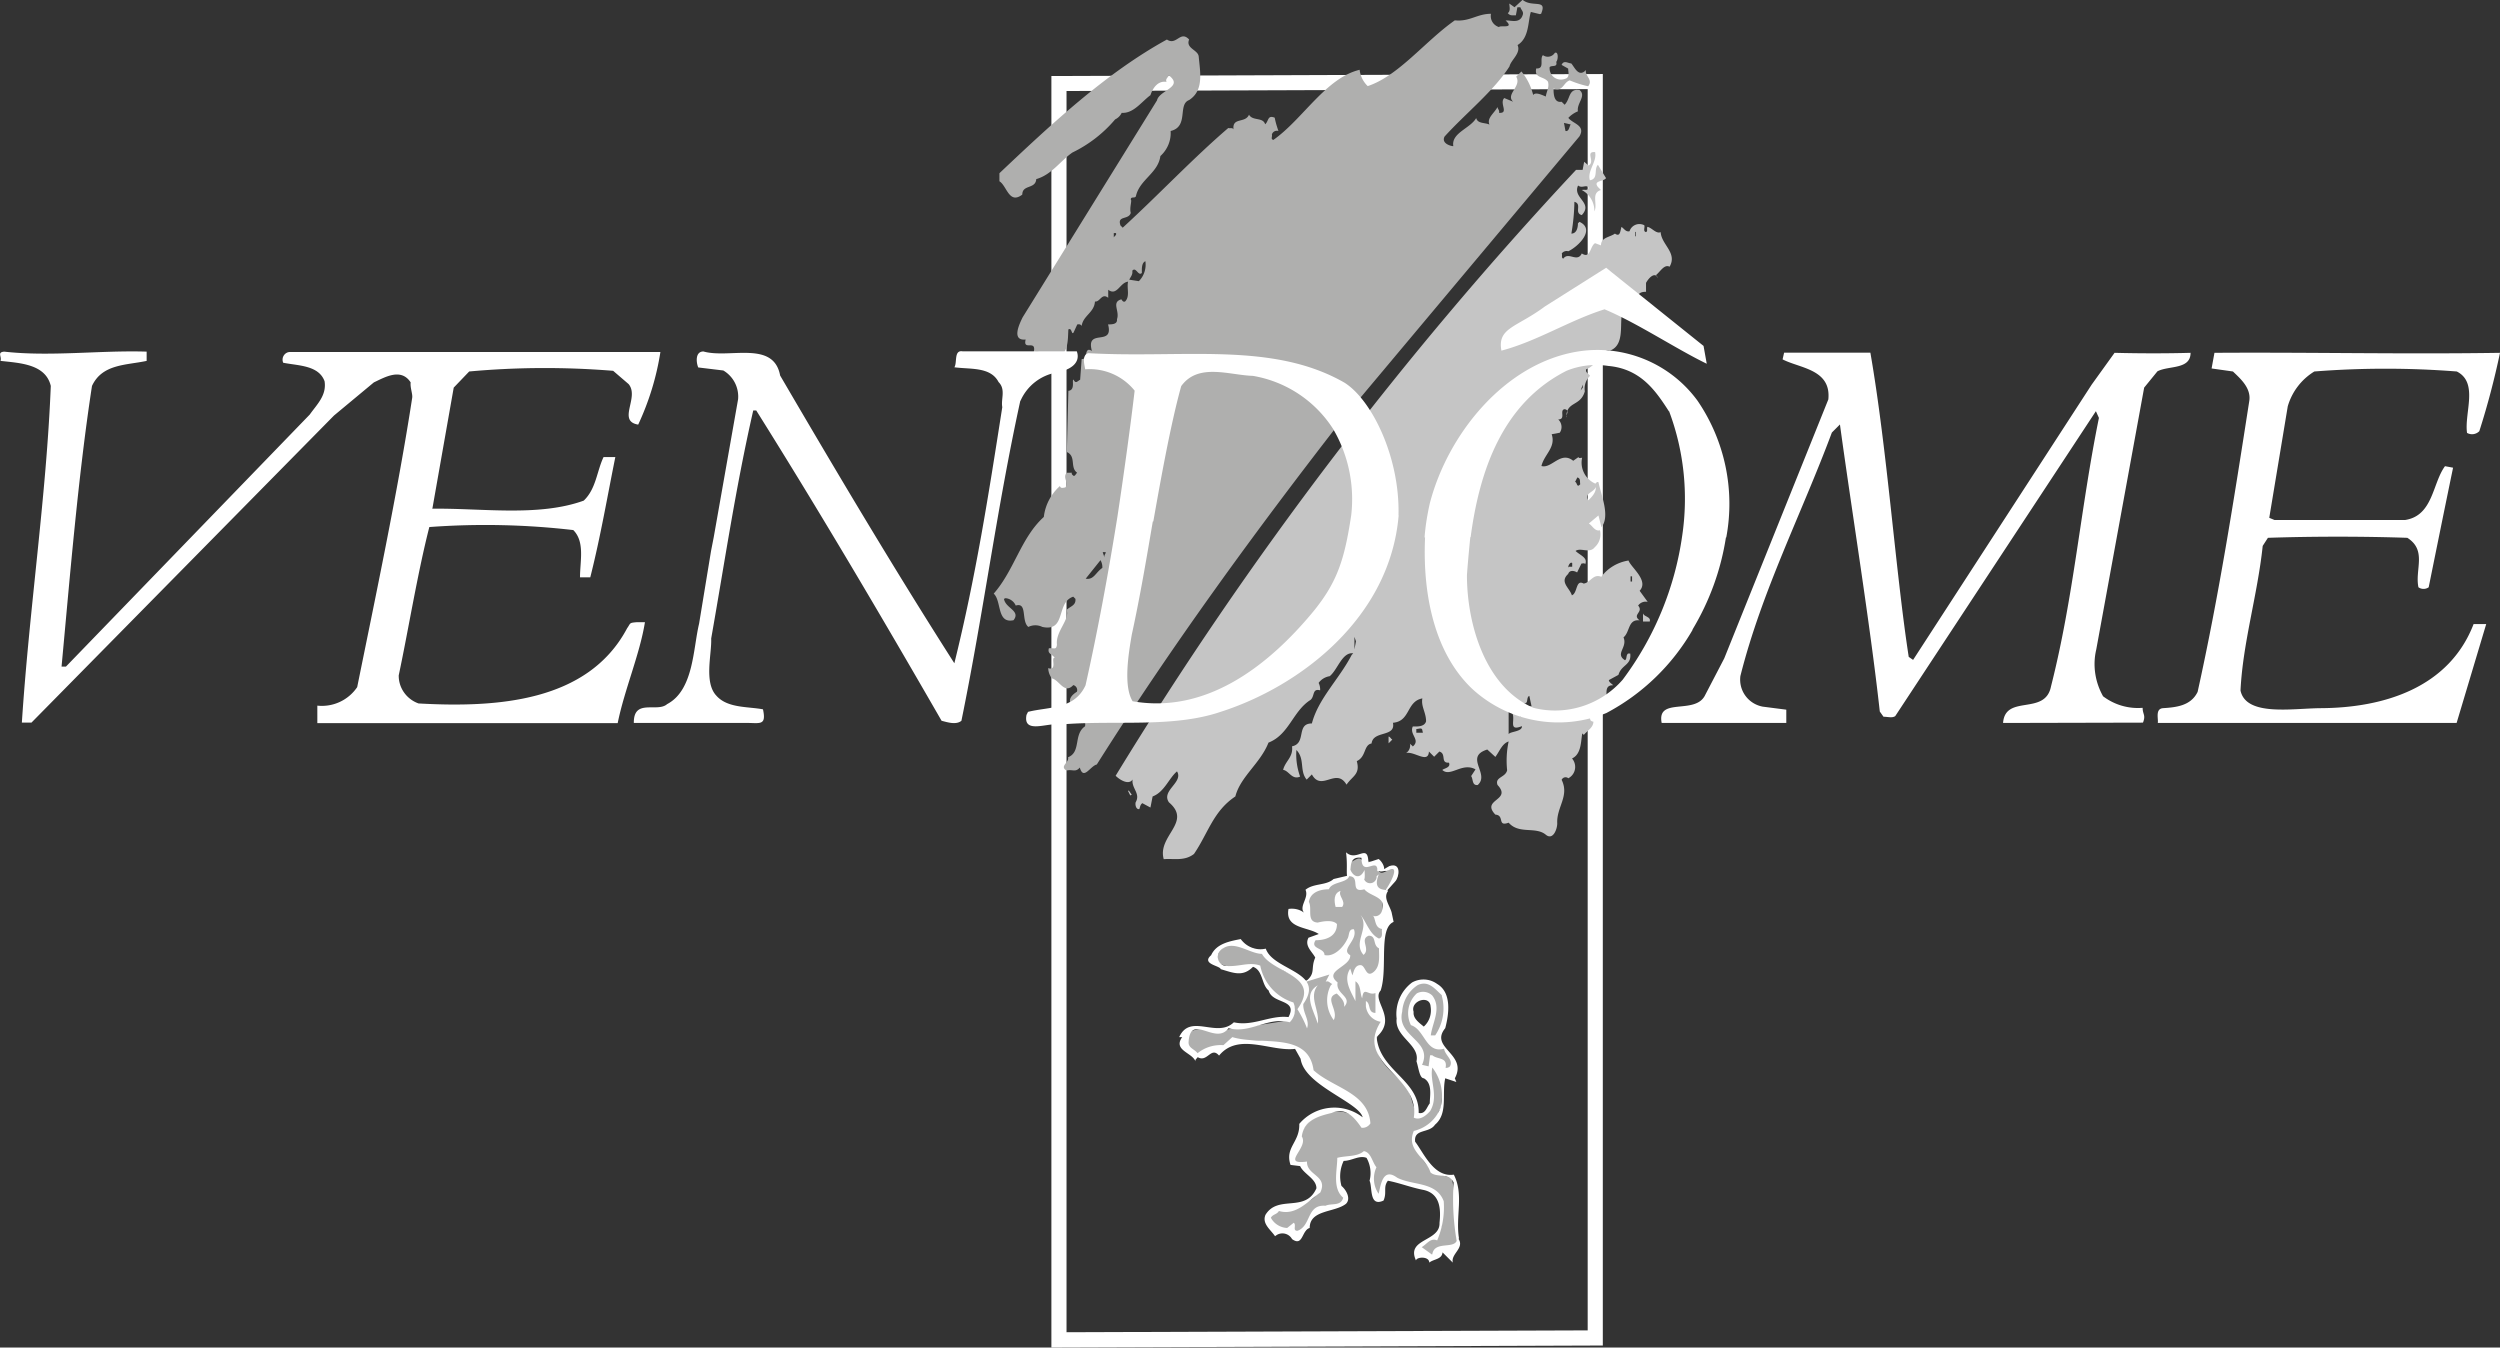
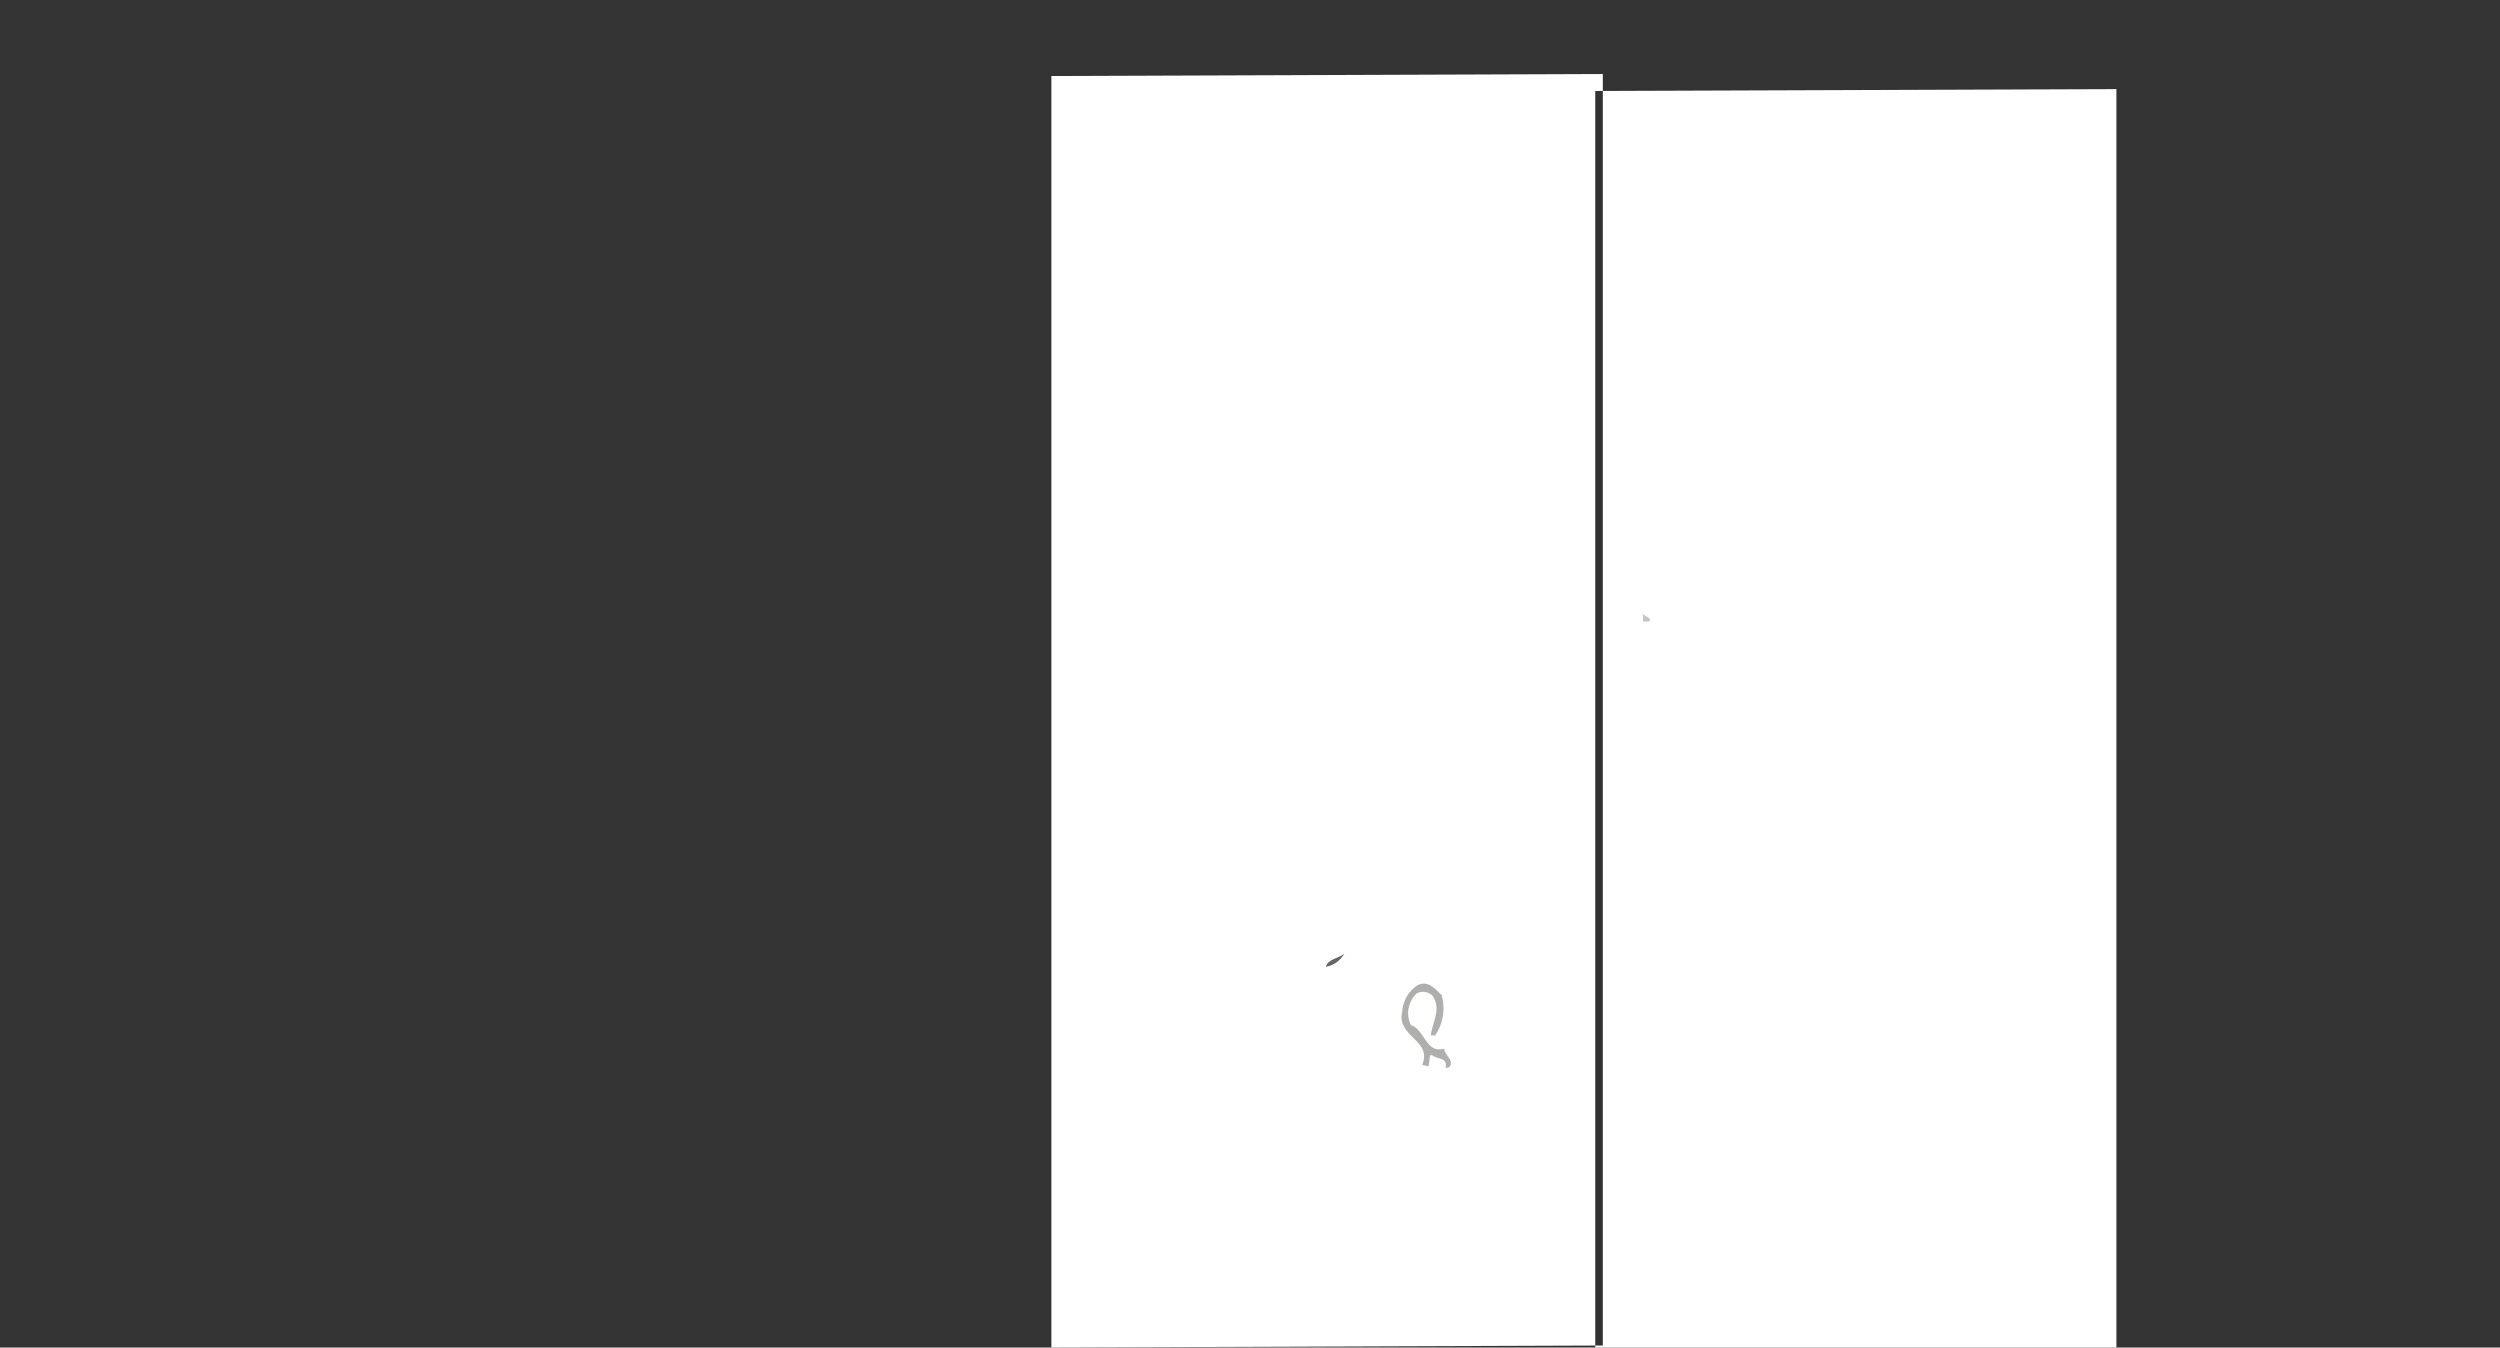
<svg xmlns="http://www.w3.org/2000/svg" id="a" width="148.66" height="80.13" viewBox="0 0 148.66 80.13">
  <rect x="0" y="0" width="148.66" height="80.13" fill="#333333" stroke="none" />
-   <path d="M62.52 80.13V4.52l32.79-.12v75.61l-32.79.12Zm32.34-.57ZM63.42 5.41v73.81l30.99-.11V5.3l-30.99.11Z" fill="#fff" />
+   <path d="M62.52 80.13V4.52l32.79-.12v75.61l-32.79.12Zm32.34-.57Zv73.81l30.99-.11V5.3l-30.99.11Z" fill="#fff" />
  <path d="m82.47 52.97.49-.55c.25-.26.39-1.16-.34-.92l-.58.33c1.68-.29-.09.9.43 1.14" fill="#fff" />
-   <path d="M85.51 63.31c.13.25.31.24.18.5-.16.33.06.3.03.71h.06c0 .5-.05.99-.12 1.48 0 .02-.09.02-.09.03-.1.6-.56 1.08-1.16 1.2-.51.16-.33.72-.14 1.11.33.89 1.12 1.54 2.06 1.7.22 1.11.31 2.24.27 3.37 0 .15.05.29.14.42.03.06.01.13-.03.18-.33.33-.86.2-1.19.53-.32.22-.76.13-.97-.19-.02-.03-.04-.07-.06-.1-.12-.35.5-.42.77-.63.6-.44.5-1.24.48-1.88-.02-.61-.59-.96-1.14-1.11-.48-.09-.95-.23-1.39-.43-.27-.15-.61-.18-.77.05-.19.28 0 .75-.39.85-.26.06-.33-.32-.38-.54-.15-.62.21-1.68-.53-1.78-.43-.06-1.06-.07-1.32.32-.31.63-.24 1.37.17 1.94.07.09.09.21.05.32-.24.43-.8.33-1.22.46-.12.04-.21.15-.34.2-.08.03-.17.04-.24.07-.05.02-.06.11-.09.15-.05.05-.14.08-.18.15-.09.17-.17.35-.23.53-.03.09-.07.18-.11.26a.59.59 0 0 1-.82.12c-.31-.17-.83 0-1.02-.36-.15-.26-.44-.68-.36-.75.9-.74 3.09-.28 2.97-1.74-.05-.55-.75-1.14-1.4-1.36a.266.266 0 0 1-.08-.34c.21-.42.35-.87.43-1.33.4-.9 1.35-1.44 2.33-1.32.53.02.99.39 1.52.5.17.03.05-.37-.05-.51-.3-.4-.69-.71-1.15-.92-.4-.2-.73-.51-1.13-.67a2.38 2.38 0 0 1-1.23-1.57c-.02-.05-.11-.05-.12-.09-.23-.6-.97-.7-1.53-.78-1.19-.31-2.46-.2-3.58.31-.39.21-.86.48-1.25.32-.54-.22-.89-1.13-.24-1.4.73-.3 1.58.13 2.36-.14.11-.04.22.03.32.01 1.08-.21 2.05-.3 3.12-.52.14-.03.14-.24.22-.39.26-.43-.34-.66-.68-.82a3.368 3.368 0 0 1-1.4-1.81.326.326 0 0 0-.38-.19c-.61.18-1.26.15-1.85-.09-.27-.08-.3-.56-.08-.79.16-.16.31-.37.56-.36.33 0 .67-.11.98.06.34.14.69.25 1.04.34.13.05.21.22.33.3.41.28.6.72.99.88.51.21 1.14.86 1.64.32.59-.65.22-1.44-.18-2.07-.11-.18.47-.23.65-.44.09-.1 0-.2-.08-.23-.07-.02-.14-.05-.21-.06-.06-.02-.14-.11-.2-.12-.32-.08-.55-.25-.83-.34-.24-.08-.56-.26-.4-.48.2-.26.63.14.8-.04.23-.24-.03-.74.19-1.03.36-.47 1.01-.54 1.54-.77.28-.12.65-.22.76-.49.07-.27.09-.55.07-.83.08.24.52-.27.71-.11.3.26.86.06.95.35.18.62.26.52.76.29.66-.3 0 .95-.32 1.32a.72.72 0 0 0-.09.59c.12 1.73.03 3.47-.26 5.19-.08.45-.05.92.1 1.36.24.57-.12 1.12-.2 1.72-.14 1.09.94 1.84 1.64 2.57.51.54.42 1.38.87 1.79.37.33.77-.42.81-.88a2.53 2.53 0 0 0-.62-1.82l.95-.22Z" fill="#afafae" />
  <path d="M78.84 57.49c.13-.48.75-.48 1.1-.79-.23.42-.63.71-1.1.79" fill="#666665" />
  <path d="M78.36 58.59c-.57.7.13 1.49 0 2.28-.22-.75-.92-1.75 0-2.28m1.36-5.62c-.18.31.35.61.09.96h-.39c-.09-.35-.13-.83.31-.96" fill="#fff" />
-   <path d="m91.56.84-.53-.13c-.18.57-.09 1.54-.79 1.97.22.48-.39.88-.48 1.27-.92 1.45-2.63 2.81-3.86 4.17-.18.35.22.53.48.57h.04c-.13-.79 1.01-1.05 1.36-1.67.09.35.53.26.79.39-.18-.39.31-.7.48-1.05 0 .13.13.18.09.35.61.04 0-.57.31-.88l.53.22c-.48-.44.53-.92.18-1.49l.31-.31c.34.41.57.89.7 1.4.13-.18.44-.04.75.09.04-.31.22-.53.13-.88-.26-.35-.83-.18-.7-.79.53.04.18-.57.4-.79.22.16.52.11.68-.1l.02-.03c.22-.13.22.39.09.53.09.35-.26.18-.39.31-.04.37.23.71.61.74.14.01.28-.02.4-.08.18-.13.09-.39.09-.57l-.39-.22c.13-.31.39-.09.57-.09.18.18.44.88.88.39-.09.35.44.57.13.97-.38-.08-.74-.2-1.1-.35-.39.13-.39.7-.96.48 0 .26 0 .88.48.79l.18.18c.35-.35.22-.97.88-.88.44.35-.18.79-.09 1.27-.22.09-.41.22-.57.39.26.35 1.05.44.66 1.1L79.83 24.92c-5.22 6.71-10.18 13.52-14.61 20.54-.39.09-.79.97-1.01.18-.26.31-.44.09-.79.18-.44-.26.18-.48.09-.79.79-.31.31-1.36 1.01-1.84.18-.79-1.71-1.27-.48-2.06a.308.308 0 0 0-.21-.39h-.01c-.53.57-.83-.31-1.27-.4-.14-.18-.21-.39-.22-.61.57.18.13-.66.39-.61-.18-.26-.44-.22-.35-.57.31-.04.44.13.48-.22-.09-.79.79-1.49.57-2.06.22-.22.57-.26.53-.66l-.13-.13c-1.05.35-.39 2.11-1.84 1.8a.932.932 0 0 0-.83 0c-.44-.35-.04-1.49-.75-1.27a.726.726 0 0 0-.61-.44l-.09.04c.09.57 1.01.7.57 1.27-1.01.22-.7-1.14-1.18-1.58 1.23-1.4 1.62-3.33 2.98-4.56.08-.71.43-1.37.96-1.84.04.18.22.09.31.09.26-.26-.18-.57.09-.88h.31c-.04.09.04.13.09.18.09.04.13-.09.22-.18-.44-.31-.04-.97-.61-1.23l.09-3.64c.44-.04.18-.7.31-.66.13.26.22.09.39 0l.09-1.23c.39.04.13-.79.61-.48-.39-1.4 1.32-.22.96-1.58.22 0 .57 0 .53-.31.18-.48-.35-1.01.26-1.18.04.04.09.18.22.13.31-.31.09-.79.18-1.18-.48.04-.66.88-1.18.48v.48c-.39-.31-.48.26-.79.22-.04.66-.7.83-.79 1.45-.09-.13-.18-.09-.26-.09l-.22.48c-.13.18-.09-.31-.31-.18-.04.57.04 1.54-.79 1.75-.57 0-.66-.53-1.27-.4.18-.79-.66-.04-.48-.75-.88.09-.35-.97-.18-1.32l7.99-12.9c.13-.61 1.62-.79.7-1.49-.04.13-.22.22-.13.39-.53-.09-.83.39-.96.79-.53.39-1.01 1.1-1.71 1.05a.82.82 0 0 1-.39.39c-.7.83-1.57 1.5-2.54 1.97-.7.48-1.23 1.32-2.15 1.58-.04.61-.83.31-.83.92-.79.61-.92-.53-1.36-.79v-.48c3.16-2.99 6.36-5.97 9.96-7.95.57.39.79-.57 1.32 0-.22.53.53.61.57 1.01.09.97.31 2.02-.57 2.59-.7.26 0 1.58-1.1 1.84.04.56-.19 1.11-.61 1.49-.13 1.01-1.23 1.4-1.45 2.37-.04.18-.31 0-.31.22.09.04-.09.48 0 .79-.13.44-.83.13-.61.75l.13.13c2.11-1.93 4.17-4.12 6.28-5.93.09.04.26-.04.31.09-.09-.75.7-.35.92-.88.22.39.83.13.96.57.22-.18.13-.57.57-.39.05.27.13.53.22.79a.308.308 0 0 0-.39.21c.04.14-.09.27.09.32 1.75-1.23 3.12-3.69 5.13-4.17.04.37.21.71.48.97 1.84-.61 3.42-2.68 5.18-3.91.88.09 1.32-.39 2.15-.39-.07.35.14.69.48.79.04-.13.96.13.39-.39.26-.04.83.22 1.01-.31.09-.22-.09-.31-.13-.48h-.18l-.09.48c-.18 0-.35.04-.48-.13.18-.13.09-.4.09-.57l.31.22.48-.44c.57.48 1.49-.09 1.1.83M93 7.31l.09.48c.22.04.22-.26.31-.39l-.39-.09Zm-26.77 6.55v.26c.04-.09.18-.13.13-.26h-.13Zm1.89 1.67c-.26.09-.22.53-.22.7-.22.22-.35-.4-.57-.13.04.22-.09.35-.18.53l.57.09c.31-.31.45-.75.39-1.18m-2.54 17.29.11.33c-.04-.18.07-.2.07-.33h-.18Zm-.13.48-.88 1.1c.48.09.59-.37.99-.64a.826.826 0 0 0-.11-.46" fill="#afafae" />
  <path d="M98.1 36.96h-.4v-.48c.09.22.48.18.4.48" fill="#c5c5c5" />
-   <path d="M94.85 9.05c.13.57-.48 1.1-.31 1.67.53-.09.22-.66.48-.92l.48.79c-.13.22-.79.13-.48.53l.18.18c-.61.18-.18.83-.39 1.27a1.41 1.41 0 0 0-.75-1.27c.13-.04.35.04.39-.09v-.09c-.18-.13-.39.09-.61-.09-.35.75.92 1.01.22 1.76-.48-.13.04-.66-.44-.79-.01.63-.07 1.26-.18 1.89.31 0 .39-.35.39-.61l.09-.09c.96.44-.04 1.45-.66 1.75-.15-.04-.3.01-.39.13.04.13-.04.26.09.31.31-.44.83.26 1.1-.31.53.35.48-.44.79-.61l.35.13c0-.48.53-.48.83-.7.31.22.31-.13.39-.4.18.13.26.31.48.26.1-.32.44-.5.77-.4.04.01.08.03.11.05.04.13-.09.35.09.4.13-.04.04-.18.09-.31.26.04.53.44.79.31.04.75 1.01 1.23.53 2.06-.31-.17-.57.31-.79.48 0 .07.03.13.09.17-.18-.35-.53 0-.7.31v.53c-.22 0-.44.05-.48.26.22.48-.44.97-.31 1.4-.13.13-.39-.26-.66-.22-.09.66.13 1.76-.7 2.06-.22-.09-.31.09-.48.22l.18.57c-.44-.44-.66.18-1.1.31-.09.18.13.26.22.4-.25.24-.36.58-.31.92-.26.92-1.1.57-1.1 1.54-.09-.04.26-.4-.09-.48-.35.04.09.61-.39.61.22.21.26.54.09.79l-.48.09c.26.79-.44 1.19-.61 1.89.61.18 1.14-.92 1.89-.31l.31-.22c.04.09.13.04.22.04-.14.63.19 1.28.79 1.54.04-.04.09-.13.18-.09.18.83.7 2.02.18 2.68l-.18-.7-.57.48c.22.13.35.48.66.4.09.37-.03.76-.31 1.01-.31.4-.83 0-1.14.22.26.26.75.4.57.79-.04-.09-.13-.04-.22-.04l-.26.53c-.13-.09-.44-.18-.53.09-.53.48.09.83.22 1.27.35-.13.22-.97.7-.7.39-.04.57-.61 1.05-.4.39-.53.98-.87 1.62-.97.13.4 1.23 1.19.66 1.8l.48.66a.55.55 0 0 0-.57.22c.35.4-.39.53.09.88-.7-.09-.57.7-.96 1.01.26.61-.53.97.09 1.36.13-.09.04-.26.18-.4h.13c.09.7-.53.66-.7 1.27l-.57.31c0 .13.18.22.26.31-.92-.04.22 1.49-1.05 1.36.04-.13-.09-.18-.13-.26-.44.18-.22.7-.18.97.04.05.11.09.18.09 0 .35-.35.53-.57.79l-.09-.09c-.09.44-.04 1.23-.61 1.49.28.33.24.82-.09 1.09-.04.03-.09.07-.13.09a.254.254 0 0 0-.36.03c-.01.02-.03.04-.04.06.48.97-.31 1.62-.26 2.59 0 .35-.26 1.05-.7.66-.61-.48-1.58 0-2.19-.7-.7.26-.22-.44-.79-.48-.88-.92 1.01-.83.13-1.76-.18-.48.48-.44.57-.88-.06-.57-.03-1.15.09-1.71-.39.13-.53.57-.79.92l-.48-.44c-1.4.44.18 1.45-.57 2.11-.35.04-.26-.35-.39-.53l.26-.4c-.79-.44-1.49.48-1.97.04.04-.09.53-.13.39-.44-.53.04-.13-.53-.57-.66l-.31.31-.31-.31c-.04.75-.88-.04-1.36.09.2-.13.29-.38.22-.61 0 .09.13.13.18.22.48-.4-.22-.7 0-1.19.22 0 .7.04.79-.31 0-.53-.31-.88-.22-1.36-.96.18-.7 1.36-1.75 1.45.18.88-1.18.44-1.27 1.23-.48.09-.31.79-.88 1.05.22.79-.26.88-.61 1.4-.61-1.05-1.49.44-2.06-.61l-.31.31c-.44-.53-.09-1.23-.61-1.76-.04.54.04 1.07.22 1.58-.48.22-.66-.35-1.01-.4.13-.53.61-.75.53-1.4.88-.18.22-1.36 1.18-1.36.39-1.49 1.62-2.63 2.37-4.08l.09-.09c-.66-.09-.92.97-1.4 1.36-.26.04-.5.18-.66.4.07.13.1.29.09.44-.48-.13-.31.35-.57.57-1.05.66-1.27 2.06-2.5 2.54-.48 1.23-1.67 2.02-1.97 3.2-1.32.88-1.62 2.19-2.46 3.42-.57.44-1.18.26-1.8.31-.39-1.4 1.71-2.19.31-3.38-.48-.7.88-1.19.48-1.84-.48.4-.75 1.23-1.45 1.49l-.13.66-.48-.26c-.13.09-.13.22-.18.35-.18.04-.26-.22-.22-.4.31-.53-.26-.83-.18-1.36-.22.35-.75.04-1.01-.22A222.487 222.487 0 0 1 93.72 10.1h.39l.09-.48.26.22c.44-.22-.26-.88.44-.79m2.37 4.74h-.04v.26h.04v-.26Zm-2.19 7.37h.09v-.31h-.09v.31Zm-.96 1.89v-.18l-.13.35.13-.17Zm-.33 5.35-.13.26c.13 0 .09.39.31.13-.04-.13.04-.35-.18-.4m1.1.57c-.09.31-.75.4-.44.79.13-.13.48-.44.44-.79m-1.4 4.52c-.18-.13-.31.44-.22.22h.22v-.22Zm3.47 1.1h.09v-.31h-.09v.31Zm-4.26.92c-.04.22-.18.53-.35.48-.04-.22.09-.53.35-.48m-12.07 2.63-.09-.26v.75l.09-.48Zm10.44 3.86-.13-.61c-.22.09 0 .53-.39.44l-.04-.04V42h.57Zm-1.36.22v1.45c.07-.17.82-.14.79-.48-1.01.4-.13-.7-.79-.97m.61.09.09.31c.09-.04.09-.13.09-.22a.243.243 0 0 0-.18-.09m-6.1 1.05v.22h.39l-.04-.18c-.04-.13-.22-.04-.35-.04" fill="#c5c5c5" />
-   <path d="m82.79 43.98-.22.22v-.4c.09 0 .13.13.22.18m-15.71 3.06.04-.04.18.26-.09.04-.13-.26Zm9.99 7.29.8.6s-1.01-.25-.8-.6" fill="#c5c5c5" />
-   <path d="M60.67 23.84c-1.4 6.41-2.18 12.57-3.5 19.02-.31.26-.83.09-1.18 0-3.64-6.32-7.25-12.44-11.02-18.45h-.18c-1.05 4.61-1.67 8.86-2.5 13.56.04.92-.44 2.61.31 3.4.66.75 1.89.64 2.77.81.22 1.03-.21.79-1.1.81h-6.58c-.02-1.48 1.4-.6 1.98-1.12 1.58-.83 1.54-3.29 1.9-4.78l.71-4.32.16-.82 1.45-8.21a1.8 1.8 0 0 0-.88-1.71l-1.49-.18c-.13-.31-.18-.95.31-.95 1.54.44 4.17-.68 4.56 1.43 3.33 5.7 6.8 11.54 10.36 17.11 1.27-5.13 2.02-9.92 2.85-15.23-.09-.48.22-1.05-.22-1.49-.48-.92-1.67-.75-2.63-.88.18-.26-.04-1.03.48-.95h6.8c.26.7-.44 1.08-.88 1.17l-.31.09c-.95.16-1.76.79-2.15 1.67ZM37.84 37c-.44.04-.33.05-.55.36-2.33 4.39-7.75 4.73-12.4 4.47-.71-.25-1.19-.92-1.18-1.67.57-2.68 1.12-6.09 1.82-8.82 2.85-.21 5.72-.15 8.56.18.7.7.4 1.84.4 2.81h.61c.61-2.41 1.01-4.78 1.49-7.15h-.7c-.4.83-.44 1.89-1.18 2.59-2.68.97-6.06.44-9 .48l1.27-7.2.92-.96c2.85-.26 5.71-.27 8.56-.04l.92.79c.66.79-.7 2.2.57 2.41.64-1.37 1.09-2.83 1.32-4.32H17.23s-.1.01-.14.03c-.24.1-.35.37-.25.61.88.18 2.11.14 2.46 1.1.13.84-.44 1.36-.88 1.98L3.92 39.64h-.26c.48-5.13.98-11.29 1.81-16.69.61-1.32 2.06-1.23 3.25-1.49v-.55c-2.72-.09-5.75.31-8.47 0-.44.04-.13.29-.22.55 1.14.13 2.68.18 2.99 1.49-.26 6.54-1.28 13.26-1.72 20.02h.57l17.99-18.26 2.37-1.97c.66-.31 1.62-.88 2.19 0-.04.31.13.7.09.92-.84 5.49-2.22 12.02-3.27 17.2-.53.78-1.44 1.2-2.37 1.1V43h17.86c.4-1.98 1.32-4.11 1.62-6h-.53Zm57.59-18.6c1.97.83 4.17 2.31 6.06 3.23l-.19-1.06-5.45-4.37-.34-.28-3.64 2.3c-1.69 1.26-2.84 1.26-2.59 2.63 2.15-.57 4.04-1.8 6.14-2.46Zm29.62 22.99c-.47-.84-.62-1.83-.4-2.76l2.85-15.58.79-.97c.66-.35 1.97-.09 1.97-1.1-1.4.04-2.98.04-4.52 0l-1.36 1.89-10.62 16.37-.26-.18c-.79-5.13-1.27-12.26-2.28-18.09h-5.13l-.09.4c1.01.53 2.9.58 2.72 2.38l-6.19 15.4-1.13 2.17c-.57 1.23-2.9.09-2.59 1.67h7.41v-.79l-1.4-.18c-.86-.16-1.44-.95-1.33-1.82 1.27-5.05 3.64-9.65 5.44-14.48l.48-.48c.7 5.13 1.8 11.89 2.37 17.07l.22.31c.26 0 .52.09.7-.04l11.93-18.13.18.4c-1.1 5.4-1.49 10.62-2.85 15.97-.35 1.76-2.72.44-2.85 2.17l8.32-.02c.18-.46-.02-.48-.02-.88a3.43 3.43 0 0 1-2.37-.7Zm23.61-20.41Zm-1.98 4.75c.24.15.55.11.75-.09.49-1.53.9-3.09 1.23-4.66-5.66.09-11.32-.04-16.98 0l-.17.93 1.27.18c.4.39 1.1.97.97 1.76-.92 5.92-1.8 11.54-3.07 17.29-.4.83-1.27.92-2.06.97-.48.04-.26.66-.31.88h17.77l1.76-5.88h-.75c-1.45 3.77-5.31 4.98-9.08 5-1.68.01-4.45.51-4.78-1.05.14-2.86 1.01-5.66 1.32-8.6l.31-.48c2.72-.09 5.62-.09 8.29 0 1.18.75.44 1.89.66 2.94.18.13.43.13.61 0 .48-2.37.96-4.74 1.45-7.11l-.48-.09c-.75 1.01-.7 2.94-2.37 3.2h-7.77l-.31-.13 1.1-6.63a3.6 3.6 0 0 1 1.58-2.07c2.82-.22 5.65-.22 8.47 0 1.31.66.44 2.46.61 3.65Zm-46.03 11.72c-1.21 2.1-2.99 3.82-5.13 4.95a7.568 7.568 0 0 1-7.99-1.45c-2.13-2.03-2.95-5.37-2.79-8.99h-.03c.05-.68.16-1.35.31-2.02 1.05-4.08 4.43-8.34 8.82-9.04 2.73-.43 5.48.7 7.11 2.94 1.62 2.38 2.23 5.3 1.7 8.12h-.02c-.3 1.94-.98 3.8-1.99 5.48Zm-1.41-12.99c-.79-1.23-1.68-2.53-3.61-2.7-.84-.13-1.7-.03-2.48.29-3.79 1.92-5.17 5.9-5.7 9.89h-.02c-.11 1.12-.16 1.7-.2 2.26 0 2.94 1.1 6.66 3.95 7.89 1.94.49 3.99-.16 5.31-1.67 1.88-2.51 3.1-5.45 3.54-8.56.37-2.49.11-5.04-.78-7.41Zm-16.07 6.18c-.51 6.09-5.84 10.17-10.59 11.69-2.85.97-6.32.48-9.48.75h-.22c-.64-.09-2.06.57-1.84-.57l.09-.18c1.23-.31 2.76-.13 3.42-1.58.71-3.16 1.35-6.61 1.9-10.05.34-2.24.78-5.4 1.02-7.47a3.433 3.433 0 0 0-2.94-1.27c-.04-.26-.22-.83.18-.96 5.62.32 10.93-.71 15.23 1.75 1.62 1.01 3.31 4.42 3.22 7.9Zm-3.84-5.04a7.069 7.069 0 0 0-4.83-3.25c-1.4-.04-3.25-.79-4.26.61-.63 2.25-1.24 5.68-1.66 8.05h-.03c-.38 2.23-.76 4.49-1.25 6.73-.18 1.05-.52 3.04.05 3.96 4.3.75 7.99-1.99 10.78-5.38 1.38-1.71 1.82-3.03 2.22-5.69.2-1.75-.16-3.52-1.03-5.04Zm7.43 48.06c-.22-1.36.3-2.62-.31-3.81-1.19.17-1.77-1.26-2.3-1.96-.09-.79.83-.48 1.18-1.01.79-.66.4-1.84.61-2.76l.66.22-.09-.22c.79-1.45-1.54-1.8-.57-2.98.22-.83.4-2.11-.48-2.63-.44-.32-1.02-.35-1.49-.09-.67.5-1.02 1.32-.92 2.15-.13 1.1 1.4 1.54 1.18 2.54.13.4.18 1.01.44 1.01.53.31.35 1.05.35 1.49-.18.22-.26.66-.66.57.05-1.97-2.33-2.5-2.5-4.52 1.27-1.13-.33-2.15.24-2.76.44-1.32-.15-3.69.77-4.08l-.12-.57c-.13-.44-.49-.85-.23-1.24.15-.22-1.01.18-.53-1.02l-.13.11c.01.17-.08.32-.24.39-.2.08-.42-.01-.5-.2.03-.03.05-.16.02-.56-.29.64-.71.34-.84-.02.04-.27 0-.8.66-.7 0 1.22.98-.11.94.79h.37c.13-.22-.11-.59-.29-.72l-.61.2c-.03-1.18-.69 0-1.33-.6.09.68.02 1.13.06 1.4l-.8.19c-.44.4-1.19.24-1.67.64.22.48-.4.97-.09 1.36-.26-.2-.6-.27-.92-.22-.22 1.18 1.14 1.05 1.8 1.49l-.61.22c-.26.48.22.83.4 1.18-.29.67.05.91-.54 1.4-.53-.72-2.1-1.03-2.4-1.93-.57.13-1.15-.1-1.49-.57-.66.13-1.45.27-1.76.96-.61.53.53.62.57.83.75.22 1.31.48 1.92-.14.61.22.49 1.06.93 1.41.22.83 1.76.48 1.18 1.58-1.1-.13-2.11.57-3.25.31-1.01.97-2.59-.57-3.25.88h.18c-.57.79.61.92.79 1.45-.04-.13.09-.17.13-.26.57.35.79-.66 1.27-.09 1.15-1.4 3.09-.22 4.52-.4l.33.59c.22 1.58 3.46 2.57 3.69 3.48-1.16-.9-2.82-.73-3.77.39.04 1.1-.87 1.39-.52 2.44l.57.07c.22.48.97.75.97 1.32-.66 1.49-2.28.35-3.03 1.58-.22.53.31.88.57 1.27.04-.03.08-.06.13-.09.32-.17.71-.05.88.26.66.48.57-.53 1.05-.66 0-1.1 1.5-.91 2.16-1.44.31-.31 0-.84-.27-1.06-.14-.5-.09-1.03.13-1.49.48 0 .92-.35 1.36-.18.23.41.3.9.18 1.36.18.39-.04 1.58.83 1.18.22-.49-.04-.79.26-1.18.69.13 1.39.41 2.13.55.97.22 1.03 1.12.94 1.95.05 1.14-2.01.92-1.4 2.24.04-.22.79-.26.79.13.26-.22.75-.18.79-.61l.61.61c-.13-.53.72-.86.33-1.43Zm-2.09-12.61c-.26-.22-.66-.48-.61-.88-.22-.66.97-1.05 1.01-.31.07.44-.07.88-.4 1.18Zm.48 13.55-.61-.44c.31-.18.52-.57.92-.4.31-.73.45-1.53.39-2.33-.44-1.18-1.84-.92-2.77-1.4-.84-.62-.97.39-1.1.96-.32-.46-.37-1.07-.13-1.58-.26-.31-.31-.88-.75-.96-.39.35-1.05.26-1.58.4 0 .75-.31 1.8.35 2.37-.13.53-.7.31-1.05.48-1.14-.09-.83 1.19-1.67 1.49-.31 0-.04-.35-.22-.48l-.39.31c-.41-.02-.78-.25-.97-.61.13-.22.35-.18.48-.4 1.01.3 1.71-.57 2.46-1.1.48-1.01-.83-1.01-.79-1.84-1.62.22.13-.83-.31-1.49.13-1.01 1.09-1.23 1.78-1.4.83-.39 1.38.31 1.77.88.21.03.42-.08.53-.26-.13-1.84-2.24-2.11-3.38-3.16-.31-2.33-3.16-1.45-4.83-1.97l-.53.48c-.56-.04-1.11.13-1.54.48-.18-.26-.57-.3-.53-.7.13-1.71 1.62.26 2.37-.79 1.32.35 2.33-.7 3.64-.35.32-.31.4-.78.22-1.18a2.872 2.872 0 0 1-1.97-2.19c-.7-.26-1.36.13-2.15 0-.03-.01-.06-.02-.09-.04a.545.545 0 0 1-.21-.75c.7-.92 1.76.09 2.55.09.66 1.18 3.55 1.27 2.11 3.29.22.36.42.74.57 1.14.18-.48-.26-.92-.22-1.45.41-.59.41-1 .19-1.33l1.36-.42-.22.43c.17-.09.26.09.39.13l-.09.09c-.34.66-.27 1.46.18 2.06.31-.61-.61-1.32.18-1.58.22.22.48.44.44.79.53-.61-.53-.75-.39-1.45-.88-.7.79-.92.75-1.62-.61-.35.48-.88.22-1.54-.35-.04-.26.39-.39.57-.22.48-.79 1.1-1.36.96 0-.44-.88-.35-.53-.88.61 0 1.27-.22 1.27-.96-.22-.26-.79-.18-1.14-.09-.7-.04-.31-.83-.53-1.23.09-.57.66-.75 1.19-.75.17-.46 1.07-.36 1.21-.78.71.03-.02 1.03.9.78.35.44 1.36.44 1.05 1.27-.09.35-.48.4-.57.26.22.18.09.75.57.83-.04.22.09.48-.18.57-.57-.26-.75-1.01-1.1-1.4.57.79-.48 1.62.18 2.37.44-.35-.26-.92.31-1.14.48 0 .22.57.61.75 0 .48.09 1.05-.31 1.4-.48.4-.48-.4-.79-.4-.35 0-.4.4-.48.61l-.13-.4c-.44.66.04 1.36.31 1.93v-1.18c.35.22.26.75.4 1.01.09-.75.35-.13.79-.31v1.18c-.48 0-.26-.57-.57-.7v.31c.06.47.41.84.88.92-1.58 2.5 2.37 3.2 1.97 5.7.35.17.7-.09.97-.39.53-.88-.04-1.8.13-2.59.53.68.71 1.58.48 2.41-.27.69-.86 1.19-1.58 1.36-.48 1.14.72 1.58.99 2.46.35.35 1.12 0 1.38.61-.08 1.16-.02 2.32.18 3.47-.22.48-1.32 0-1.45.79Z" fill="#fff" />
  <path d="M85.73 59.2c.23.81.08 1.68-.39 2.37h-.26c.09-.75.66-1.62.09-2.37a.79.79 0 0 0-.92-.13 1.6 1.6 0 0 0-.35 1.89c.83.26.88 1.71 1.97 1.4.06.4.57.66.35 1.05-.07.07-.17.1-.26.09.13-.66-.48-.48-.79-.75h-.13l-.09.66-.39-.09c.66-1.45-1.54-1.67-1.18-3.16.04-.64.38-1.23.92-1.58.66-.31 1.05.26 1.45.61" fill="#afafae" />
</svg>